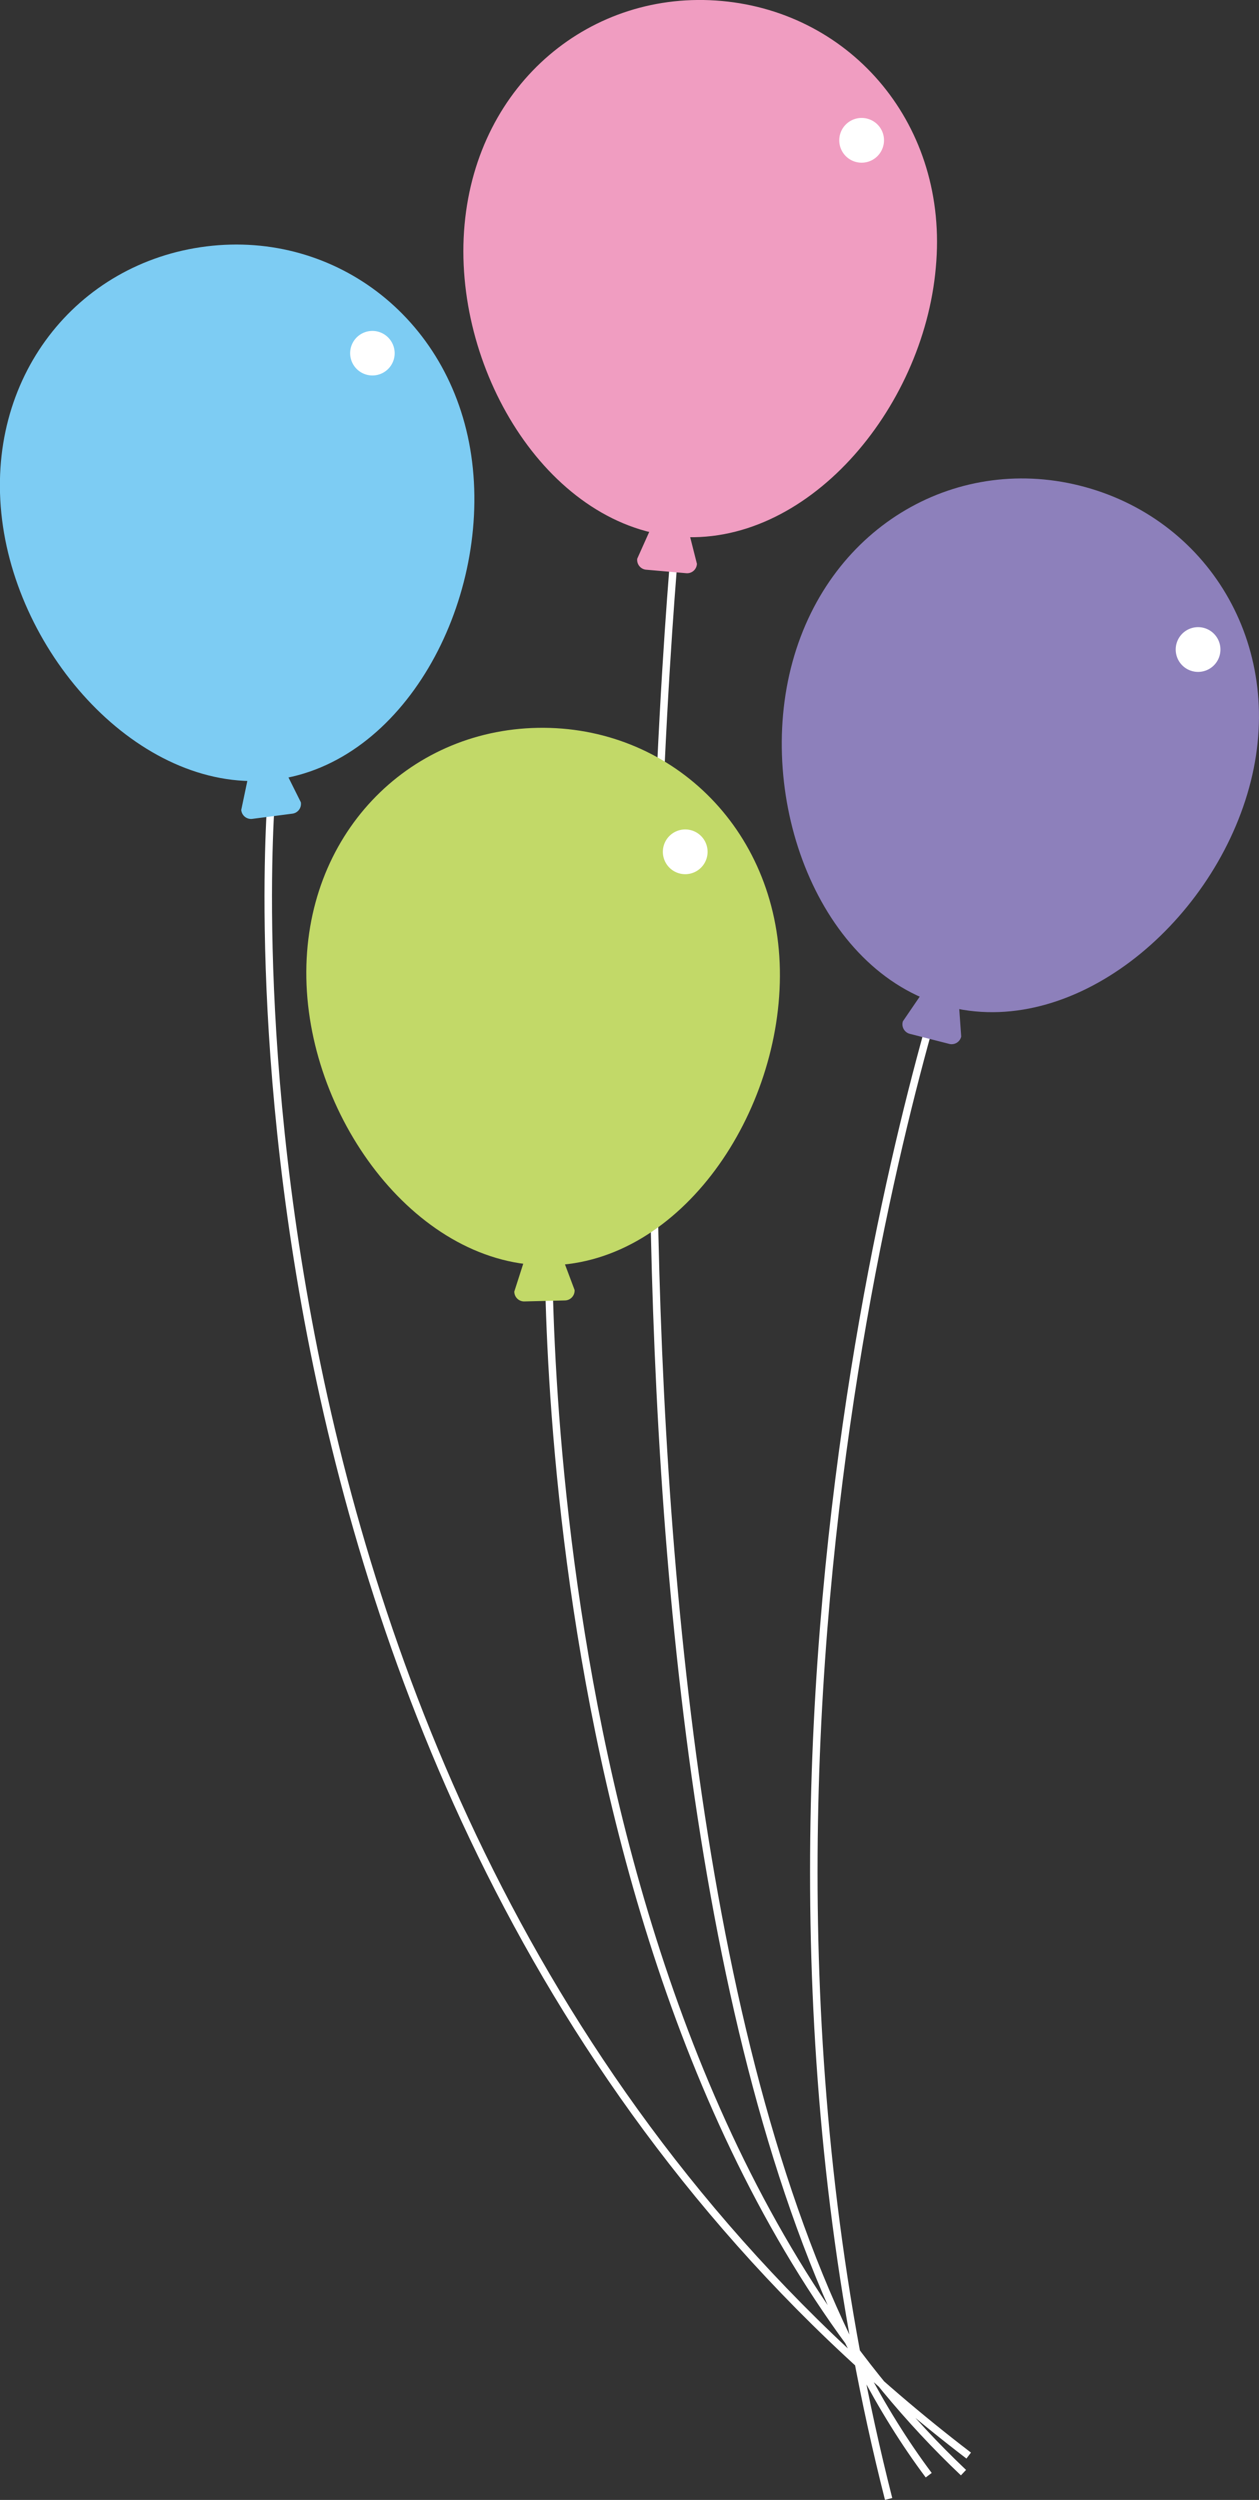
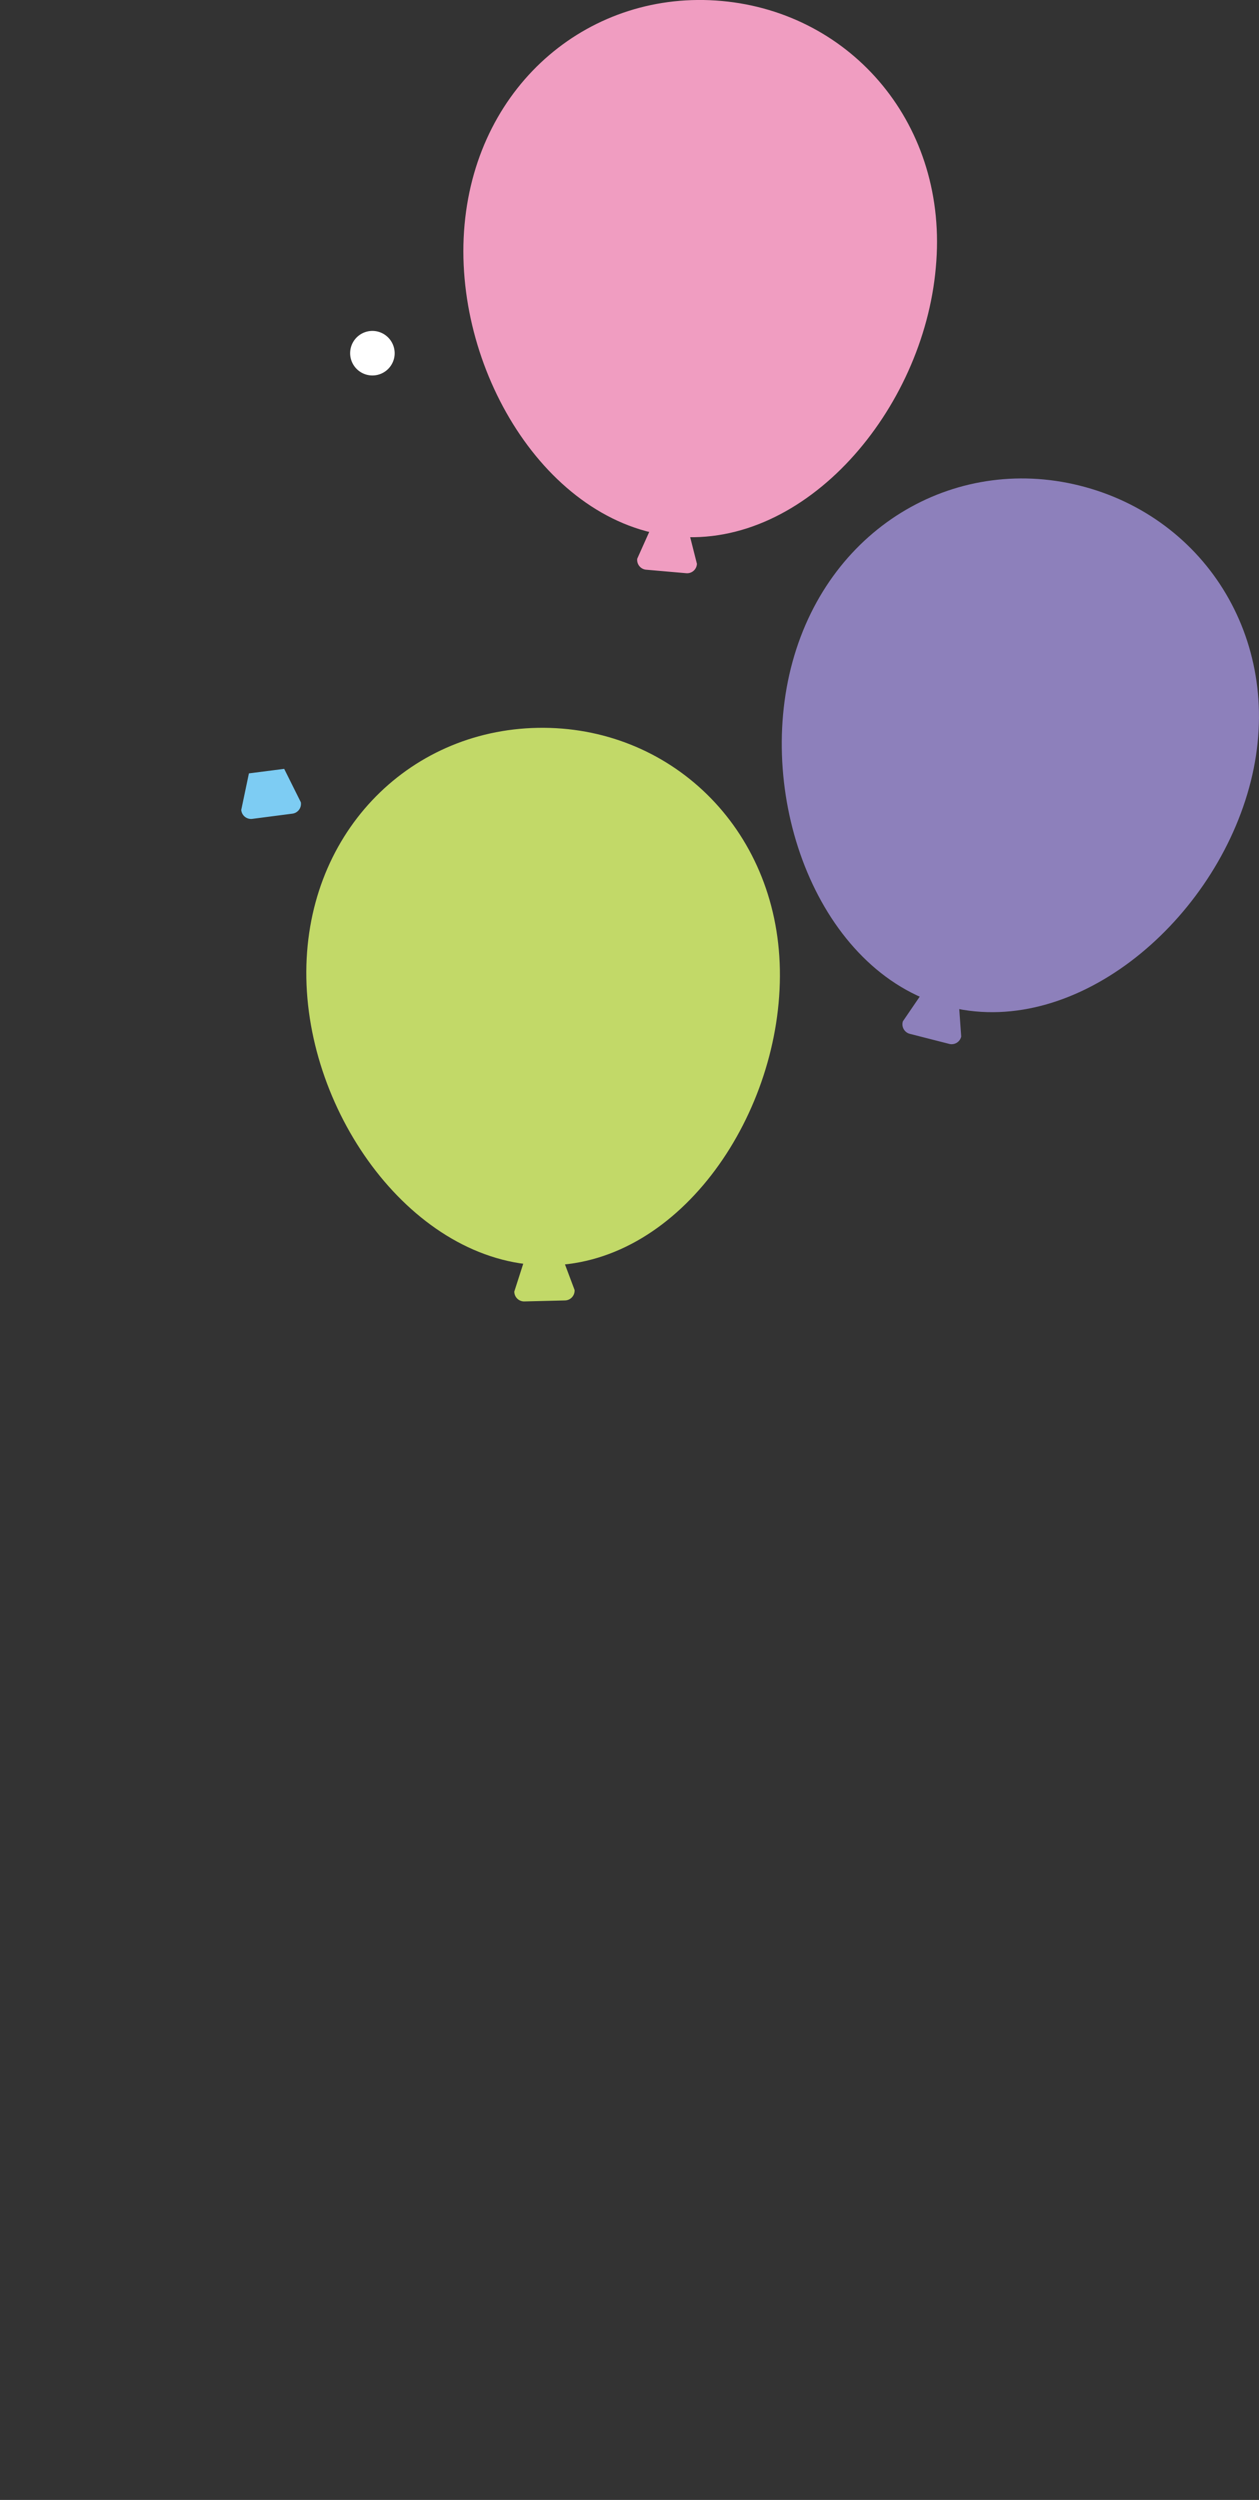
<svg xmlns="http://www.w3.org/2000/svg" width="127.81" height="253.62">
  <rect width="100%" height="100%" fill="#333333" stroke="none" />
  <defs>
    <style>.b{fill:#c2d968}.c{fill:#fff}.d{fill:#7dccf3}.e{fill:#8d80bb}.f{fill:#f09dc1}</style>
  </defs>
-   <path d="M98.34 249.12C18.18 187.88 27.57 80.54 27.57 80.54m41.04-26.11s-13.7 144.15 25.67 196.68M55.72 122.48s-3.06 85.64 42.09 128.37m-.89-155.21s-27.09 77.84-6.71 157.88" fill="none" stroke="#fff" stroke-width=".76" />
  <path class="b" d="M57 127.33l1.33 3.54a1 1 0 01-1 1.06l-4.06.1a1 1 0 01-1.06-1l1.16-3.61z" />
  <path class="b" d="M79.17 98.37c.26 14.47-10 29.74-23.32 30S31.36 113.71 31.1 99.24s10.22-25.16 23.5-25.4 24.31 10.05 24.57 24.53z" />
-   <path class="c" d="M71.79 86.85A2.27 2.27 0 1170 84.19a2.27 2.27 0 011.79 2.66z" />
  <path class="d" d="M28.85 78l1.69 3.39a1 1 0 01-.89 1.16l-4 .52a1 1 0 01-1.16-.9l.78-3.71z" />
-   <path class="d" d="M47.93 46.87C49.7 61.24 41 77.49 27.86 79.11S2 67.1.21 52.73 7.76 26.65 20.94 25s25.22 7.5 26.99 21.87z" />
  <path class="c" d="M40.06 36A2.26 2.26 0 1138 33.58 2.27 2.27 0 0140.06 36z" />
  <path class="e" d="M97.31 101.38l.27 3.78a1 1 0 01-1.27.73l-3.92-1a1 1 0 01-.73-1.28l2.13-3.12z" />
  <path class="e" d="M126.81 79.9c-3.85 14-18 25.68-30.85 22.15s-19.34-21-15.5-34.93 16.93-21.23 29.73-17.7 20.47 16.52 16.62 30.48z" />
-   <path class="c" d="M123.67 66.88a2.27 2.27 0 11-1-3 2.27 2.27 0 011 3z" />
+   <path class="c" d="M123.67 66.88z" />
  <path class="f" d="M69.82 53.53l.93 3.67a1 1 0 01-1.12.95l-4-.35a1 1 0 01-.94-1.12l1.55-3.46z" />
  <path class="f" d="M95 27.16c-1.27 14.41-13.17 28.47-26.39 27.27S45.85 37.22 47.16 22.8 60.06-1.1 73.28.1 96.35 12.74 95 27.16z" />
-   <path class="c" d="M89.64 14.9a2.27 2.27 0 11-1.49-2.83 2.26 2.26 0 011.49 2.83z" />
</svg>